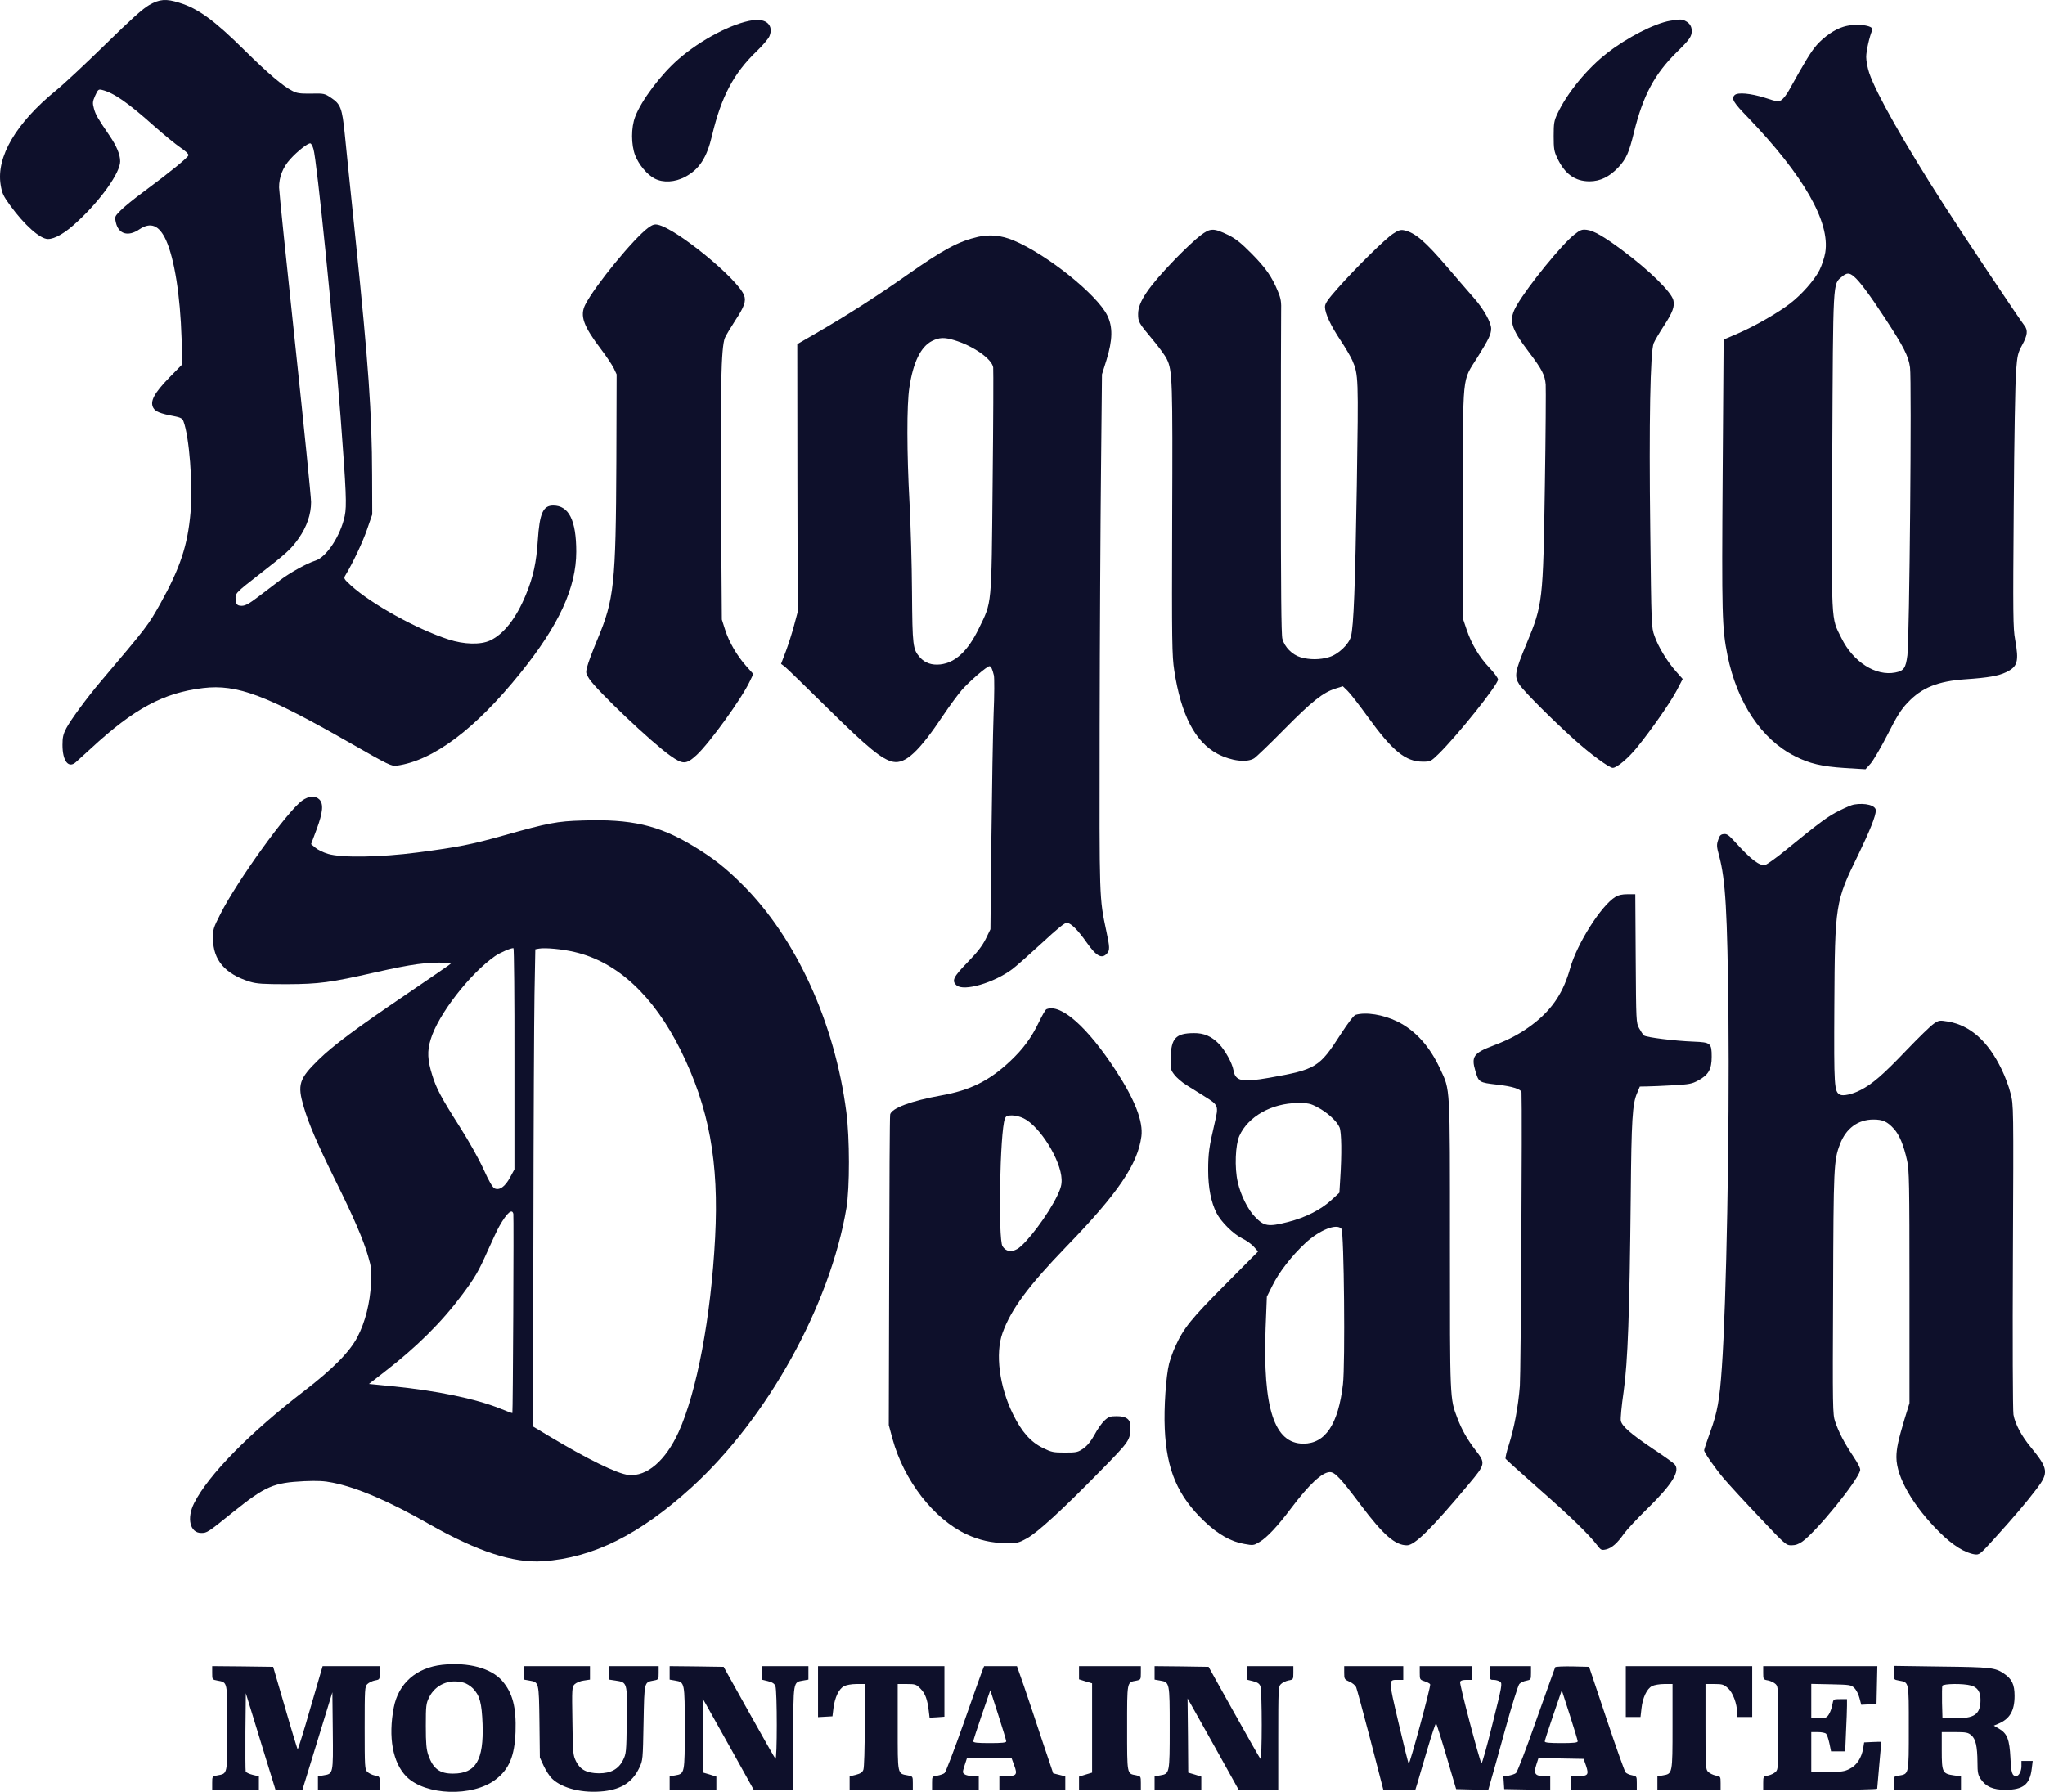
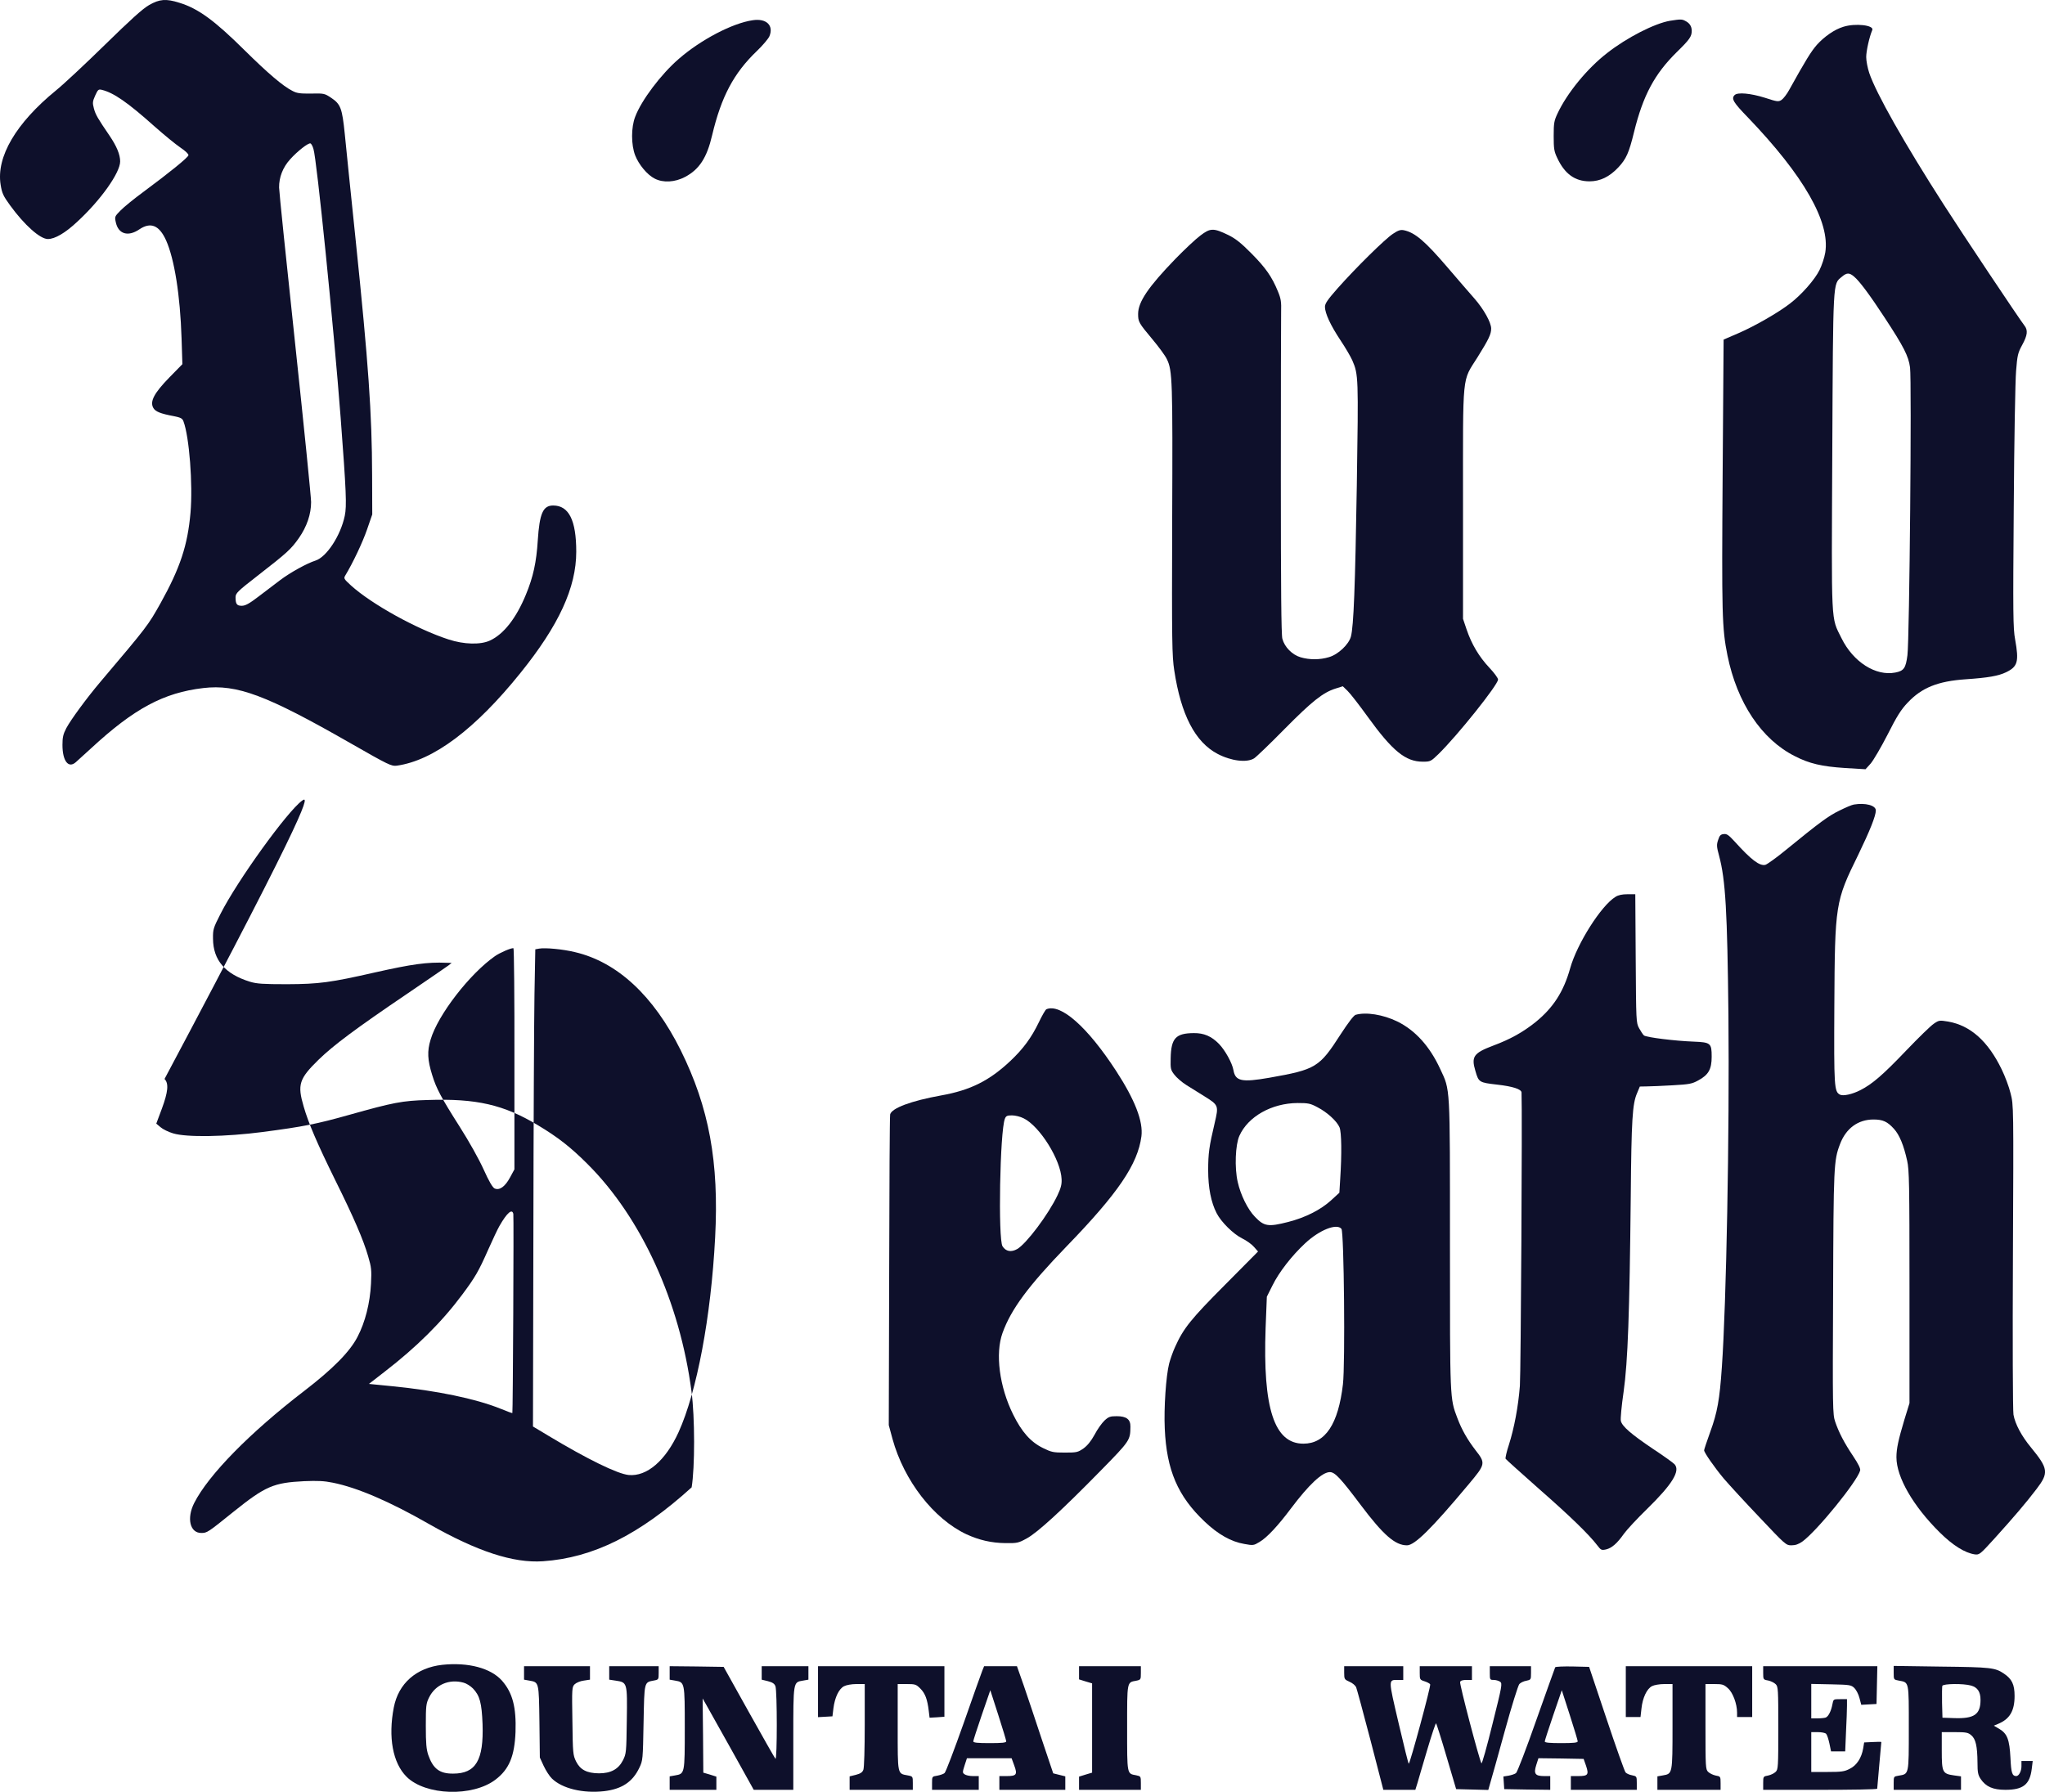
<svg xmlns="http://www.w3.org/2000/svg" version="1.1" id="Layer_1" x="0px" y="0px" viewBox="0 0 1488.6 1304.5" style="enable-background:new 0 0 1488.6 1304.5;" xml:space="preserve">
  <style type="text/css"> .st0{fill:#0E102B;} </style>
  <g transform="translate(0,1800) scale(0.1,-0.1)">
    <path class="st0" d="M1084.6,17962.8c-47-27-136-108-320-288c-140-137-301-288-358-334c-290-237-435-483-402-686 c10-62,19-81,69-150c104-143,218-245,275-245c51,0,127,44,216,128c169,156,310,355,310,437c0,50-25,110-77,187 c-86,126-102,153-114,198c-11,41-10,51,9,94c20,44,24,48,49,42c85-21,185-89,383-266c69-61,153-130,187-153c37-25,62-48,60-57 c-2-16-135-124-328-267c-68-50-143-111-167-136c-42-43-43-44-33-88c19-83,89-104,170-49c83,56,145,31,195-79 c61-136,103-401,113-714l6-188l-95-97c-110-113-143-174-117-221c15-27,50-42,152-61c49-10,60-16,68-38c42-111,69-458,51-665 c-21-238-75-401-219-660c-90-160-93-165-437-571c-99-117-215-275-248-337c-23-44-28-67-28-122c0-118,44-174,98-125 c15,13,65,59,111,101c313,289,527,404,816,438c246,29,459-51,1069-400c283-162,301-170,340-165c265,37,570,265,899,674 c281,348,407,623,407,884c0,229-54,336-168,336c-74,0-99-57-112-253c-10-160-33-267-87-397c-70-170-161-287-261-333 c-69-32-189-29-302,8c-231,75-560,257-710,393c-52,48-54,51-41,73c55,91,126,241,158,334l38,110l-1,285c-1,449-27,817-119,1705 c-35,341-72,692-80,780c-19,187-30,217-99,263c-48,32-52,33-146,31c-80-1-104,2-137,20c-68,34-180,130-345,293 c-220,218-339,306-477,348C1208.6,18010.8,1160.6,18006.8,1084.6,17962.8z M2281.6,16915.8c24-71,148-1301,198-1956 c41-543,45-642,30-715c-30-144-132-300-213-326c-63-20-184-87-257-142c-38-29-110-83-158-120c-68-52-96-67-122-67 c-36,0-45,13-45,63c1,29,15,43,162,157c216,168,242,192,299,273c58,83,89,174,89,262c0,34-52,552-116,1151s-117,1112-117,1139 c-1,74,27,147,81,206c52,58,131,120,147,115C2265.6,16954.8,2275.6,16936.8,2281.6,16915.8z" />
    <path class="st0" d="M5479.6,17852.8c-147-21-377-141-538-281c-129-111-273-302-318-422c-30-77-30-204,0-281c26-67,88-142,142-169 c62-32,147-27,221,12c104,55,159,140,197,303c67,282,157,452,326,614c42,40,83,89,91,107 C5633.6,17814.8,5578.6,17867.8,5479.6,17852.8z" />
    <path class="st0" d="M12156.6,17848.8c-112-19-314-122-458-235c-145-112-292-292-361-440c-25-53-28-70-28-164c0-92,3-112,26-160 c54-116,129-170,235-170c77,0,145,33,209,101c58,62,78,106,115,258c66,268,150,423,310,581c95,93,110,114,110,157 c-1,32-15,55-47,71C12243.6,17860.8,12232.6,17860.8,12156.6,17848.8z" />
    <path class="st0" d="M13417.6,17804.8c-63-19-137-70-192-131c-42-48-81-111-201-327c-17-32-43-65-56-74c-23-15-31-14-123,16 c-103,32-197,41-219,19c-26-26-9-54,97-163c406-423,599-761,563-983c-6-37-25-94-42-128c-34-69-130-179-214-243 c-85-66-255-164-375-216l-109-47l-7-977c-7-1024-5-1123,35-1322c70-345,248-612,491-734c105-54,196-75,364-86l150-9l38,42 c20,24,76,119,123,211c66,131,98,182,145,231c103,110,220,157,424,171c161,11,237,24,293,51c85,41,95,77,66,239 c-15,80-16,184-10,960c3,479,11,926,17,995c9,114,13,131,44,188c39,71,44,108,16,143c-38,49-454,672-585,877 c-289,450-494,813-544,961c-12,36-22,88-22,116c0,44,23,147,44,196C13644.6,17816.8,13504.6,17832.8,13417.6,17804.8z M13495.6,15986.8c40-33,115-134,223-299c139-212,174-280,185-363c13-94-4-1981-19-2095c-12-94-26-114-88-126 c-143-28-307,77-392,250c-78,158-73,73-67,1356c6,1264,4,1220,68,1274C13442.6,16015.8,13461.6,16015.8,13495.6,15986.8z" />
-     <path class="st0" d="M4718.6,16341.8c-105-77-388-422-458-559c-41-81-15-155,115-326c38-50,79-112,92-137l21-45l-2-635 c-4-893-16-1004-138-1295c-34-82-68-171-74-198c-12-45-11-49,15-90c59-88,453-462,589-558c93-66,116-65,191,3 c94,86,332,416,389,539l25,52l-50,56c-68,76-126,175-155,266l-24,75l-6,822c-6,853,1,1162,28,1228c8,19,43,77,76,128 c65,98,80,141,64,182c-46,120-493,486-628,514C4764.6,16368.8,4750.6,16364.8,4718.6,16341.8z" />
    <path class="st0" d="M8738.6,16285.8c-34-25-117-103-185-173c-195-202-269-311-269-398c0-58,4-65,105-186c46-55,93-119,104-143 c41-83,43-156,39-1176c-3-889-1-985,15-1090c49-324,152-522,315-608c99-52,212-66,266-33c17,11,117,107,222,214 c200,202,279,265,370,294l54,17l35-34c19-18,85-103,147-189c180-249,275-326,400-326c56,0,59,2,114,55c139,136,434,505,434,543 c0,11-29,50-64,87c-74,79-128,169-165,278l-26,77v840c0,969-9,882,106,1065c81,130,99,167,99,208c0,44-53,140-122,219 c-35,39-123,142-197,228c-162,189-235,252-316,269c-24,5-41,0-80-26c-58-38-269-246-403-397c-74-84-92-111-92-135 c1-48,40-133,113-243c37-55,75-121,86-146c45-104,45-121,33-908c-12-740-23-1029-43-1103c-15-57-93-131-160-150 c-66-20-141-20-206-1c-61,18-117,74-133,135c-8,29-11,374-11,1168c0,620,1,1165,2,1212c2,72-1,95-23,148c-44,108-90,173-193,277 c-77,78-116,108-168,134C8833.6,16340.8,8810.6,16340.8,8738.6,16285.8z" />
-     <path class="st0" d="M11460.6,16292.8c-90-70-335-371-417-511c-65-110-51-165,88-348c94-124,114-164,120-233c2-31,0-362-6-736 c-13-843-15-865-133-1150c-86-206-91-239-53-298c34-51,236-253,400-401c118-106,254-206,280-206c30,0,114,71,177,149 c109,135,244,329,290,417l42,81l-47,53c-63,70-131,181-158,260c-23,64-23,74-31,770c-10,785,0,1301,25,1362c8,19,42,77,76,129 c62,95,78,139,67,184c-15,60-175,217-367,360c-136,102-214,147-263,152C11514.6,16330.8,11503.6,16326.8,11460.6,16292.8z" />
-     <path class="st0" d="M7119.6,16275.8c-143-33-251-91-519-279c-216-152-439-295-659-422l-138-80l1-975l2-975l-26-97 c-14-53-41-138-60-189l-35-92l27-20c15-12,155-148,312-303c292-288,398-375,477-390c90-17,189,76,366,341c44,66,104,147,133,181 c55,63,183,174,202,174c11,0,21-20,32-67c4-18,4-144-2-280c-5-137-12-545-16-908l-7-660l-34-70c-26-52-61-97-133-171 c-103-106-117-134-80-167c52-47,274,18,408,119c29,22,125,107,214,189c119,110,167,149,183,147c30-4,79-53,143-144 c70-100,110-121,147-80c22,24,21,46-4,162c-52,247-51,217-49,1490c1,652,6,1496,10,1875l7,690l33,105c45,147,47,241,5,325 c-76,153-442,445-682,545C7289.6,16286.8,7203.6,16294.8,7119.6,16275.8z M6945.6,15523.8c137-41,274-136,284-198c2-17,1-393-4-836 c-9-918-4-867-101-1066c-79-163-170-248-279-261c-63-7-113,10-150,52c-51,59-54,80-57,475c-1,201-10,493-18,649 c-20,363-21,714-1,841c27,182,83,297,165,338C6837.6,15543.8,6872.6,15545.8,6945.6,15523.8z" />
-     <path class="st0" d="M2198.6,12170.8c-110-81-473-585-594-825c-52-102-55-112-54-180c1-156,88-257,269-313c50-15,94-18,270-18 c233,1,316,12,641,86c267,60,380,76,518,70l39-1l-24-19c-13-10-148-102-299-205c-378-256-538-376-646-481c-142-139-155-181-108-341 c35-121,98-268,229-534c134-270,205-434,240-555c24-81,26-101,21-200c-7-141-42-280-98-387c-56-109-180-234-388-394 c-396-304-697-611-801-816c-56-111-31-218,51-218c43,0,46,2,236,155c232,186,291,211,514,222c96,4,145,2,208-11 c179-36,414-137,702-302c348-198,612-285,828-270c365,25,702,193,1082,538c551,502,1008,1326,1127,2035c24,144,24,510-1,698 c-85,652-365,1265-756,1655c-123,123-216,196-363,284c-248,149-447,195-801,183c-185-5-251-18-571-108c-238-67-334-86-631-125 c-269-35-553-40-651-10c-34,10-75,30-92,45l-31,26l40,107c46,124,52,186,20,218C2295.6,12208.8,2246.6,12205.8,2198.6,12170.8z M3744.6,10290.8v-804l-32-59c-36-67-77-96-112-80c-15,7-41,51-80,138c-35,77-106,204-176,314c-133,209-169,277-198,372 c-35,111-38,176-12,260c53,180,285,479,468,607c35,25,121,62,135,58C3741.6,11095.8,3745.6,10732.8,3744.6,10290.8z M4183.6,11068.8c310-72,574-318,771-714c207-418,280-814,251-1365c-30-578-133-1123-266-1416c-95-208-231-325-364-312 c-83,9-298,114-586,287l-110,66l3,1410c1,776,5,1557,8,1737l6,327l27,5C3969.6,11101.8,4096.6,11089.8,4183.6,11068.8z M3736.6,9162.8c4-18-3-1446-7-1450c-1-2-41,13-90,33c-180,72-460,130-782,162l-172,17l112,87c235,181,419,364,567,563 c94,126,120,171,188,325c33,74,70,153,83,175C3690.6,9170.8,3727.6,9202.8,3736.6,9162.8z" />
+     <path class="st0" d="M2198.6,12170.8c-110-81-473-585-594-825c-52-102-55-112-54-180c1-156,88-257,269-313c50-15,94-18,270-18 c233,1,316,12,641,86c267,60,380,76,518,70l39-1l-24-19c-13-10-148-102-299-205c-378-256-538-376-646-481c-142-139-155-181-108-341 c35-121,98-268,229-534c134-270,205-434,240-555c24-81,26-101,21-200c-7-141-42-280-98-387c-56-109-180-234-388-394 c-396-304-697-611-801-816c-56-111-31-218,51-218c43,0,46,2,236,155c232,186,291,211,514,222c96,4,145,2,208-11 c179-36,414-137,702-302c348-198,612-285,828-270c365,25,702,193,1082,538c24,144,24,510-1,698 c-85,652-365,1265-756,1655c-123,123-216,196-363,284c-248,149-447,195-801,183c-185-5-251-18-571-108c-238-67-334-86-631-125 c-269-35-553-40-651-10c-34,10-75,30-92,45l-31,26l40,107c46,124,52,186,20,218C2295.6,12208.8,2246.6,12205.8,2198.6,12170.8z M3744.6,10290.8v-804l-32-59c-36-67-77-96-112-80c-15,7-41,51-80,138c-35,77-106,204-176,314c-133,209-169,277-198,372 c-35,111-38,176-12,260c53,180,285,479,468,607c35,25,121,62,135,58C3741.6,11095.8,3745.6,10732.8,3744.6,10290.8z M4183.6,11068.8c310-72,574-318,771-714c207-418,280-814,251-1365c-30-578-133-1123-266-1416c-95-208-231-325-364-312 c-83,9-298,114-586,287l-110,66l3,1410c1,776,5,1557,8,1737l6,327l27,5C3969.6,11101.8,4096.6,11089.8,4183.6,11068.8z M3736.6,9162.8c4-18-3-1446-7-1450c-1-2-41,13-90,33c-180,72-460,130-782,162l-172,17l112,87c235,181,419,364,567,563 c94,126,120,171,188,325c33,74,70,153,83,175C3690.6,9170.8,3727.6,9202.8,3736.6,9162.8z" />
    <path class="st0" d="M13494.6,12142.8c-14-2-61-22-105-44c-79-38-144-86-389-286c-69-57-137-105-150-109c-42-10-103,36-223,169 c-44,48-58,58-80,55c-23-2-31-11-41-43c-12-35-11-49,7-115c47-175,60-405,68-1165c8-853-15-2096-48-2560c-16-234-33-329-84-468 c-25-69-45-130-45-135c0-17,77-127,144-207c38-44,154-171,260-282c188-199,192-203,232-203c29,0,52,8,80,28c107,78,400,439,420,517 c3,14-13,47-51,104c-65,97-104,172-131,251c-18,53-19,93-15,935c3,926,5,967,50,1085c43,115,131,180,244,180c68,0,101-15,149-68 c40-44,71-119,96-232c15-67,17-165,17-920v-845l-37-120c-44-147-58-211-58-274c0-145,122-356,315-547c96-95,183-149,255-160 c34-4,38-1,146,118c140,155,227,257,304,358c90,118,86,148-41,303c-68,82-115,170-127,238c-5,26-7,543-4,1150 c5,1103,5,1104-17,1189c-11,47-41,126-65,175c-99,205-228,320-390,348c-62,10-66,10-103-15c-22-14-113-103-204-198 c-166-174-246-243-331-286c-60-31-127-45-149-33c-42,22-44,55-41,644c4,744,7,762,173,1100c86,178,129,285,129,325 C13654.6,12136.8,13578.6,12156.8,13494.6,12142.8z" />
    <path class="st0" d="M11759.6,11470.8c-104-63-280-341-330-520c-48-171-123-287-252-392c-93-74-182-124-308-171 c-143-54-161-80-130-184c24-83,27-85,158-100c115-13,176-33,178-57c6-133-5-2047-12-2136c-12-152-41-306-80-429 c-17-51-27-97-24-102c4-6,113-104,243-219c226-198,365-333,425-412c26-34,30-36,63-29c42,10,81,44,131,115c20,28,95,109,168,180 c184,180,243,277,200,325c-10,11-81,62-160,114c-154,104-221,161-231,201c-4,14,5,110,20,213c31,221,43,567,52,1422 c5,561,12,674,46,752l20,48l52,1c28,0,112,4,186,8c122,7,141,10,188,36c74,40,97,81,97,172c0,99-7,105-132,110 c-136,5-344,31-361,45c-7,6-23,30-35,52c-22,40-22,50-25,509l-3,467h-57C11808.6,11489.8,11779.6,11483.8,11759.6,11470.8z" />
    <path class="st0" d="M7617.6,10652.8c-7-2-32-46-56-96c-53-110-112-191-206-280c-154-145-292-214-506-252c-216-39-359-92-370-138 c-3-12-6-526-7-1142l-3-1120l27-100c84-305,300-583,539-695c92-42,181-63,284-64c85-1,94,1,154,34c77,41,259,208,538,493 c215,219,216,222,217,321c1,53-29,76-100,76c-47,0-59-4-89-32c-19-18-52-64-72-103c-26-47-52-79-81-100c-41-28-49-30-136-30 c-83,0-97,3-158,33c-90,44-155,117-218,245c-100,202-131,443-77,593c62,172,186,340,465,629c377,389,519,599,546,802 c14,109-47,266-185,478C7916.6,10522.8,7721.6,10695.8,7617.6,10652.8z M7450.6,9858.8c118-57,272-304,277-444c2-38-6-66-30-117 c-66-139-226-352-293-391c-44-25-83-18-107,20c-33,51-19,835,17,928c8,21,16,25,52,25C7389.6,9879.8,7427.6,9870.8,7450.6,9858.8z" />
    <path class="st0" d="M9867.6,10611.8c-14-5-53-56-109-142c-155-241-179-256-519-316c-201-35-247-25-261,55c-9,52-61,146-106,192 c-54,55-109,79-183,78c-131-1-165-37-168-182c-2-78,0-86,27-121c16-21,55-55,87-75s90-56,130-81c106-66,106-68,76-197 c-40-170-47-219-47-343c0-127,21-233,61-311c33-65,122-153,187-185c31-15,70-43,86-62l29-33l-240-242c-247-248-303-317-363-451 c-16-34-35-89-44-122c-23-91-39-323-32-474c13-302,95-493,291-678c97-92,192-146,288-162c64-12,69-11,110,14c54,31,135,118,230,245 c131,174,227,264,283,264c37,0,79-46,225-240c164-218,250-293,336-293c56,0,177,119,448,443c125,149,126,154,50,251 c-58,76-99,147-131,232c-55,145-54,130-54,1265c0,1173,3,1118-71,1277c-76,165-182,282-313,346 C10067.6,10613.8,9942.6,10633.8,9867.6,10611.8z M9590.6,9938.8c70-36,141-101,160-146c15-35,17-196,5-377l-6-99l-61-56 c-76-69-187-125-312-157c-145-37-175-32-241,37c-53,54-105,160-126,254c-24,104-17,271,12,336c63,141,236,238,424,239 C9523.6,9969.8,9538.6,9966.8,9590.6,9938.8z M9764.6,9053.8c19-22,28-986,11-1131c-34-291-128-433-288-433c-212,0-296,257-275,842 l9,228l41,82c47,96,141,217,238,307C9604.6,9045.8,9730.6,9095.8,9764.6,9053.8z" />
    <path class="st0" d="M3219.6,5879.8c-189-21-319-135-353-310c-42-217-8-404,93-505c138-137,480-148,647-21c100,76,139,171,146,347 c6,180-21,285-98,373C3573.6,5855.8,3408.6,5899.8,3219.6,5879.8z M3374.6,5749.8c20-5,50-24,68-42c50-52,64-106,70-259 c9-264-49-361-214-361c-98-1-146,35-181,135c-14,42-18,83-18,212c0,149,2,163,24,208C3169.6,5735.8,3270.6,5778.8,3374.6,5749.8z" />
-     <path class="st0" d="M1544.6,5820.8c0-49,0-49,38-56c75-14,72-2,72-345s3-331-72-345c-38-7-38-8-38-56v-49h170h170v49v49l-45,11 c-25,6-48,17-51,24c-2,7-3,138-2,291l3,279l78-254c43-140,91-298,108-351l30-98h98h98l109,355l109,355l3-282c3-316,4-311-69-323 l-39-7v-49v-49h225h225v49c0,48-1,49-36,55c-19,4-44,16-55,27c-18,18-19,35-19,319s1,301,19,319c11,11,36,23,55,27c35,6,36,7,36,55 v49h-208h-208l-89-305c-48-168-90-303-93-300c-2,2-44,138-91,302l-87,298l-222,3l-222,2V5820.8z" />
    <path class="st0" d="M3814.6,5820.8v-49l39-7c70-12,69-10,73-300l3-260l28-61c16-34,43-76,60-92c75-73,226-109,379-92 c129,15,208,67,257,170c26,54,26,60,31,328c6,304,3,294,77,308c32,6,33,8,33,55v49h-180h-180v-49v-49l46-7c86-13,86-12,82-288 c-3-235-4-244-28-292c-33-65-88-95-175-95c-88,1-136,26-166,86c-23,47-24,60-27,296c-4,236-3,247,16,266c11,11,41,24,66,27l46,7v49 v49h-240h-240V5820.8z" />
    <path class="st0" d="M4874.6,5820.8v-49l40-7c70-12,70-12,70-345s0-333-70-345l-40-7v-49v-49h170h170v48v48l-47,15l-48,14l-2,270 l-3,270l23-40c13-22,96-172,186-332l163-293h144h144v373c0,418-1,410,70,422l40,7v49v49h-170h-170v-49v-49l45-11c34-9,48-18,55-37 c13-34,13-541,0-528c-5,5-92,158-193,339l-184,330l-197,3l-196,2V5820.8z" />
    <path class="st0" d="M5954.6,5683.8v-185l53,3l52,3l7,58c10,80,40,142,77,161c17,9,55,16,91,16h60v-299c0-169-4-311-10-325 c-7-19-21-28-55-37l-45-11v-49v-49h230h230v49c0,48,0,49-37,56c-76,14-73,1-73,352v313h66c61,0,68-2,99-33c35-35,51-78,61-162l6-50 l54,3l54,4v184v184h-460h-460V5683.8z" />
    <path class="st0" d="M7150.6,5837.8c-7-18-69-190-136-383c-68-192-130-356-139-363c-8-7-32-15-53-19c-38-6-38-6-38-54v-49h170h170 v50v50h-43c-24,0-51,6-60,13c-16,11-16,15,0,65l17,52h162h163l19-52c25-67,17-78-54-78h-54v-50v-50h240h240v49v49l-44,11l-44,11 l-83,247c-45,137-104,312-131,391l-50,142h-120h-119L7150.6,5837.8z M7324.6,5322.8c0-10-31-13-120-13s-120,3-120,13 c0,6,28,93,62,192l62,180l58-180C7298.6,5415.8,7324.6,5328.8,7324.6,5322.8z" />
    <path class="st0" d="M7854.6,5821.8v-48l48-15l47-14v-325v-325l-47-14l-48-15v-48v-48h225h225v50c0,48-1,49-35,56 c-67,12-65,3-65,344s-2,332,65,344c34,7,35,8,35,56v50h-225h-225V5821.8z" />
-     <path class="st0" d="M8404.6,5820.8v-49l40-7c70-12,70-12,70-345s0-333-70-345l-40-7v-49v-49h170h170v48v48l-47,15l-48,14l-2,270 l-3,270l23-40c13-22,96-172,186-332l163-293h144h144v375c0,358,1,376,19,394c11,11,36,23,55,27c35,6,36,7,36,55v49h-170h-170v-49 v-49l45-11c34-9,48-18,55-37c13-34,13-541,0-528c-5,5-92,158-193,339l-184,330l-197,3l-196,2V5820.8z" />
    <path class="st0" d="M9784.6,5821.8c0-46,2-49,38-65c22-9,43-27,49-40c5-12,52-185,104-384l94-363h117h116l15,48 c7,26,40,136,72,245c32,108,61,195,64,191c3-3,38-112,76-242l70-237l117-3l117-3l15,53c9,29,56,198,105,376s97,332,106,342 s32,21,51,24c33,7,34,8,34,56v50h-150h-150v-50c0-48,1-50,28-50c16,0,36-6,47-13c17-13,15-27-56-310c-40-163-76-291-80-284 c-17,31-161,578-155,592c3,10,19,15,46,15h40v50v50h-190h-190v-49c0-48,1-50,35-61c19-6,38-16,41-22c7-10-147-578-156-578 c-3,0-36,133-74,296c-76,325-76,314-3,314h37v50v50h-215h-215V5821.8z" />
    <path class="st0" d="M11320.6,5861.8c-2-4-64-177-137-383c-72-206-139-380-148-387c-8-7-33-15-54-19l-38-6l3-46l3-46l168-3l167-2 v50v50h-44c-66,0-78,17-58,80l16,50l165-2l164-3l18-51c21-64,14-74-58-74h-53v-50v-50h240h240v50c0,48-1,49-35,56 c-19,3-40,13-47,21c-7,9-70,185-139,392l-126,376l-121,3C11380.6,5868.8,11323.6,5866.8,11320.6,5861.8z M11484.6,5322.8 c0-10-31-13-120-13c-84,0-120,3-120,12c0,6,28,92,62,192l62,181l58-180C11458.6,5415.8,11484.6,5328.8,11484.6,5322.8z" />
    <path class="st0" d="M11834.6,5684.8v-185h54h53l7,62c8,77,39,144,77,163c15,8,55,15,89,15h60v-308c0-346,0-345-70-357l-40-7v-49 v-49h230h230v49c0,48-1,49-36,55c-19,4-44,16-55,27c-18,18-19,35-19,329v310h65c57,0,68-3,98-30c36-31,67-114,67-178v-32h55h55v185 v185h-460h-460V5684.8z" />
    <path class="st0" d="M12834.6,5820.8c0-48,1-49,36-55c19-4,44-16,55-27c18-18,19-35,19-319s-1-301-19-319c-11-11-36-23-55-27 c-35-6-36-7-36-55v-49h415c228,0,415,3,415,8c0,4,7,81,15,172s15,166,15,168s-28,2-62,0l-63-3l-7-43c-12-70-47-124-98-149 c-38-20-60-23-162-23h-118v145v145h48c26,0,53-5,60-12s17-38,24-70l12-58h51h52l6,143c4,78,7,163,7,190v47h-50c-49,0-49,0-56-37 c-9-49-29-89-49-97c-9-3-37-6-61-6h-44v126v125l144-3c136-3,146-4,170-27c13-13,30-45,37-73l13-49l56,3l55,3l3,138l3,137h-416h-415 V5820.8z" />
    <path class="st0" d="M13784.6,5821.8c0-50,0-50,38-57c75-14,72-2,72-345c0-344,2-334-74-347c-36-6-36-6-36-54v-49h245h245v49v49 l-51,7c-84,12-89,22-89,180v135h94c84,0,98-3,121-23c32-27,44-79,45-198c0-73,4-91,23-120c38-56,89-79,180-79c129,0,178,38,192,153 l7,57h-41h-41v-39c0-36-19-71-38-71c-30,1-37,23-42,132c-7,134-23,177-82,212l-39,23l31,13c85,35,120,95,120,203 c0,84-19,124-79,164c-63,42-93,46-453,50l-348,5V5821.8z M14347.6,5728.8c47-13,69-45,69-104c0-107-46-138-192-133l-85,3l-3,109 c-1,61,0,116,2,123C14145.6,5742.8,14291.6,5744.8,14347.6,5728.8z" />
  </g>
</svg>